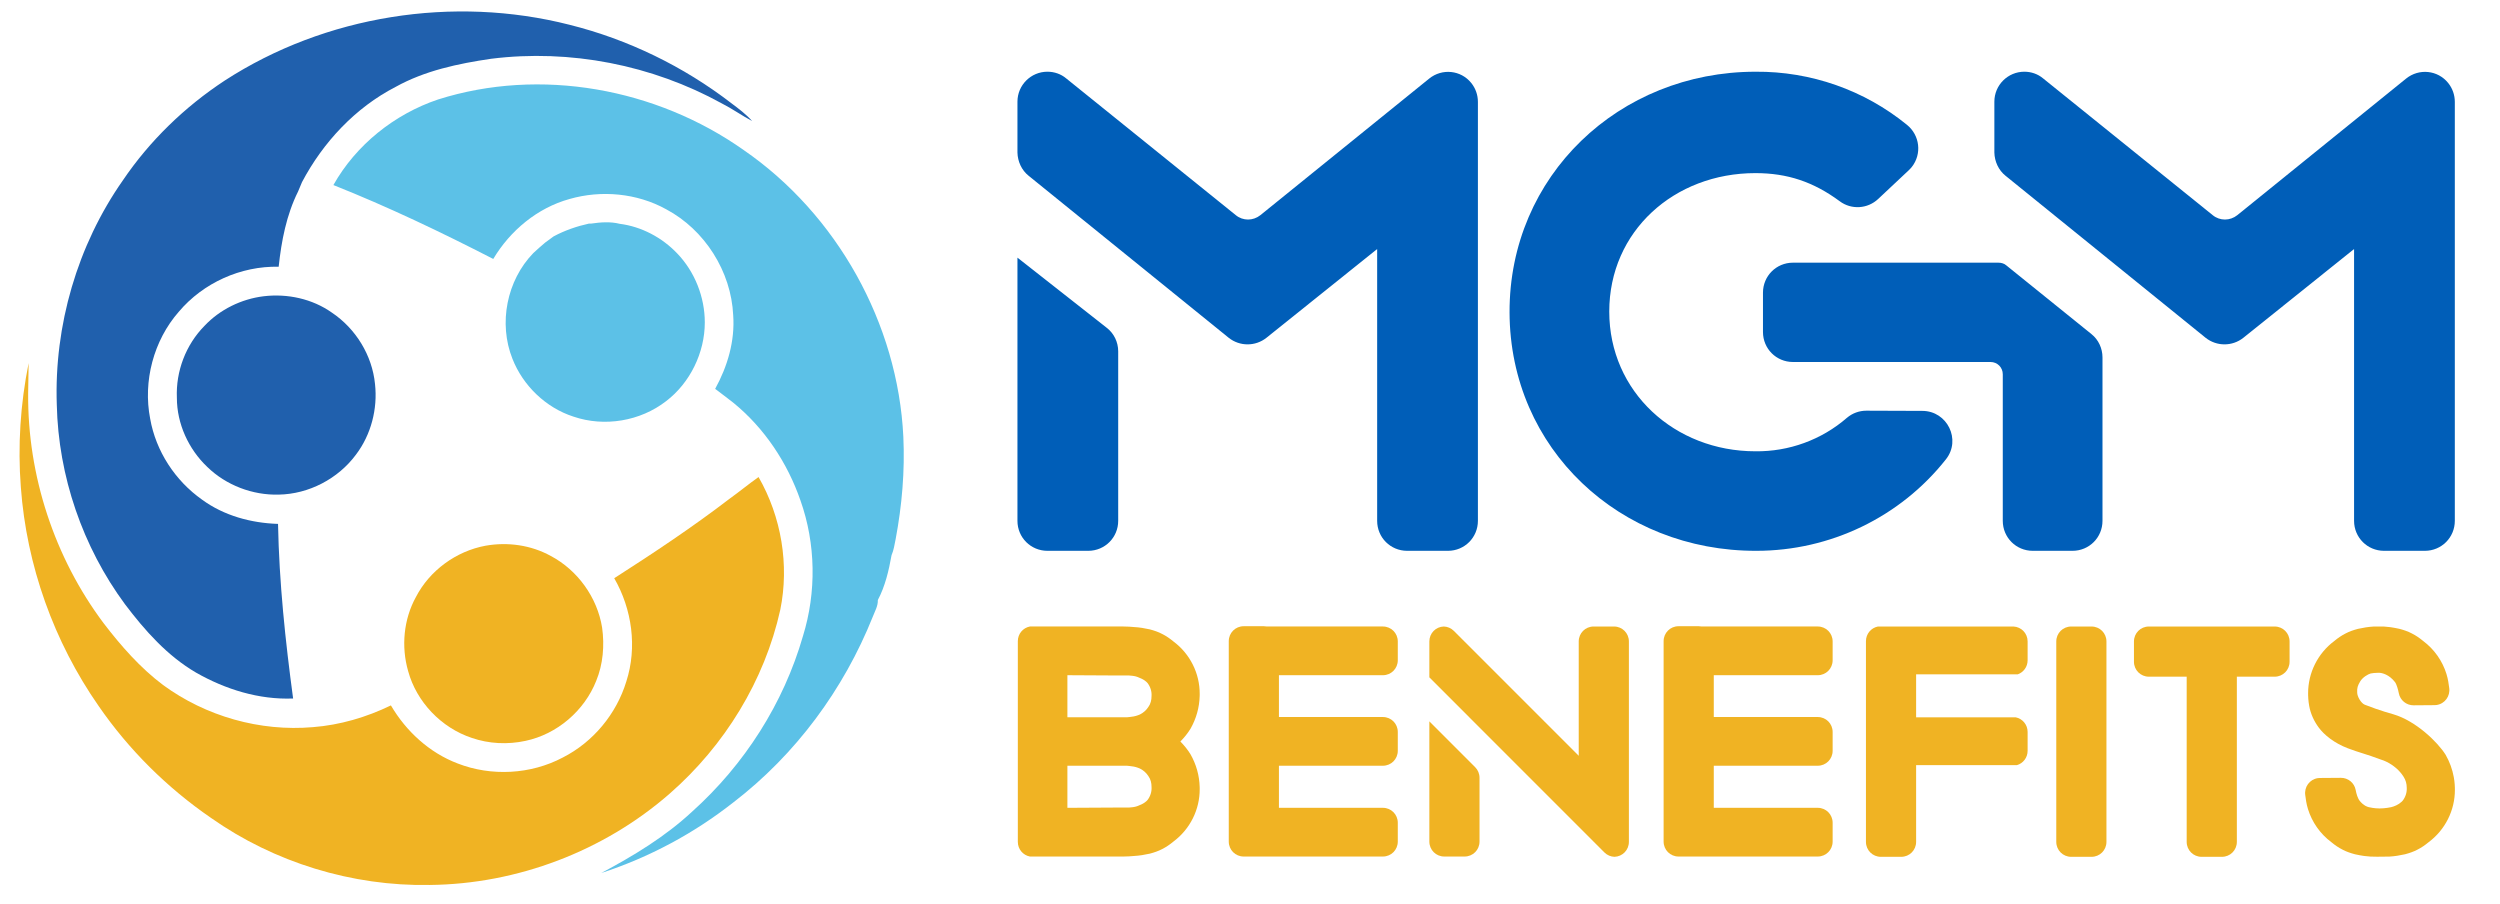
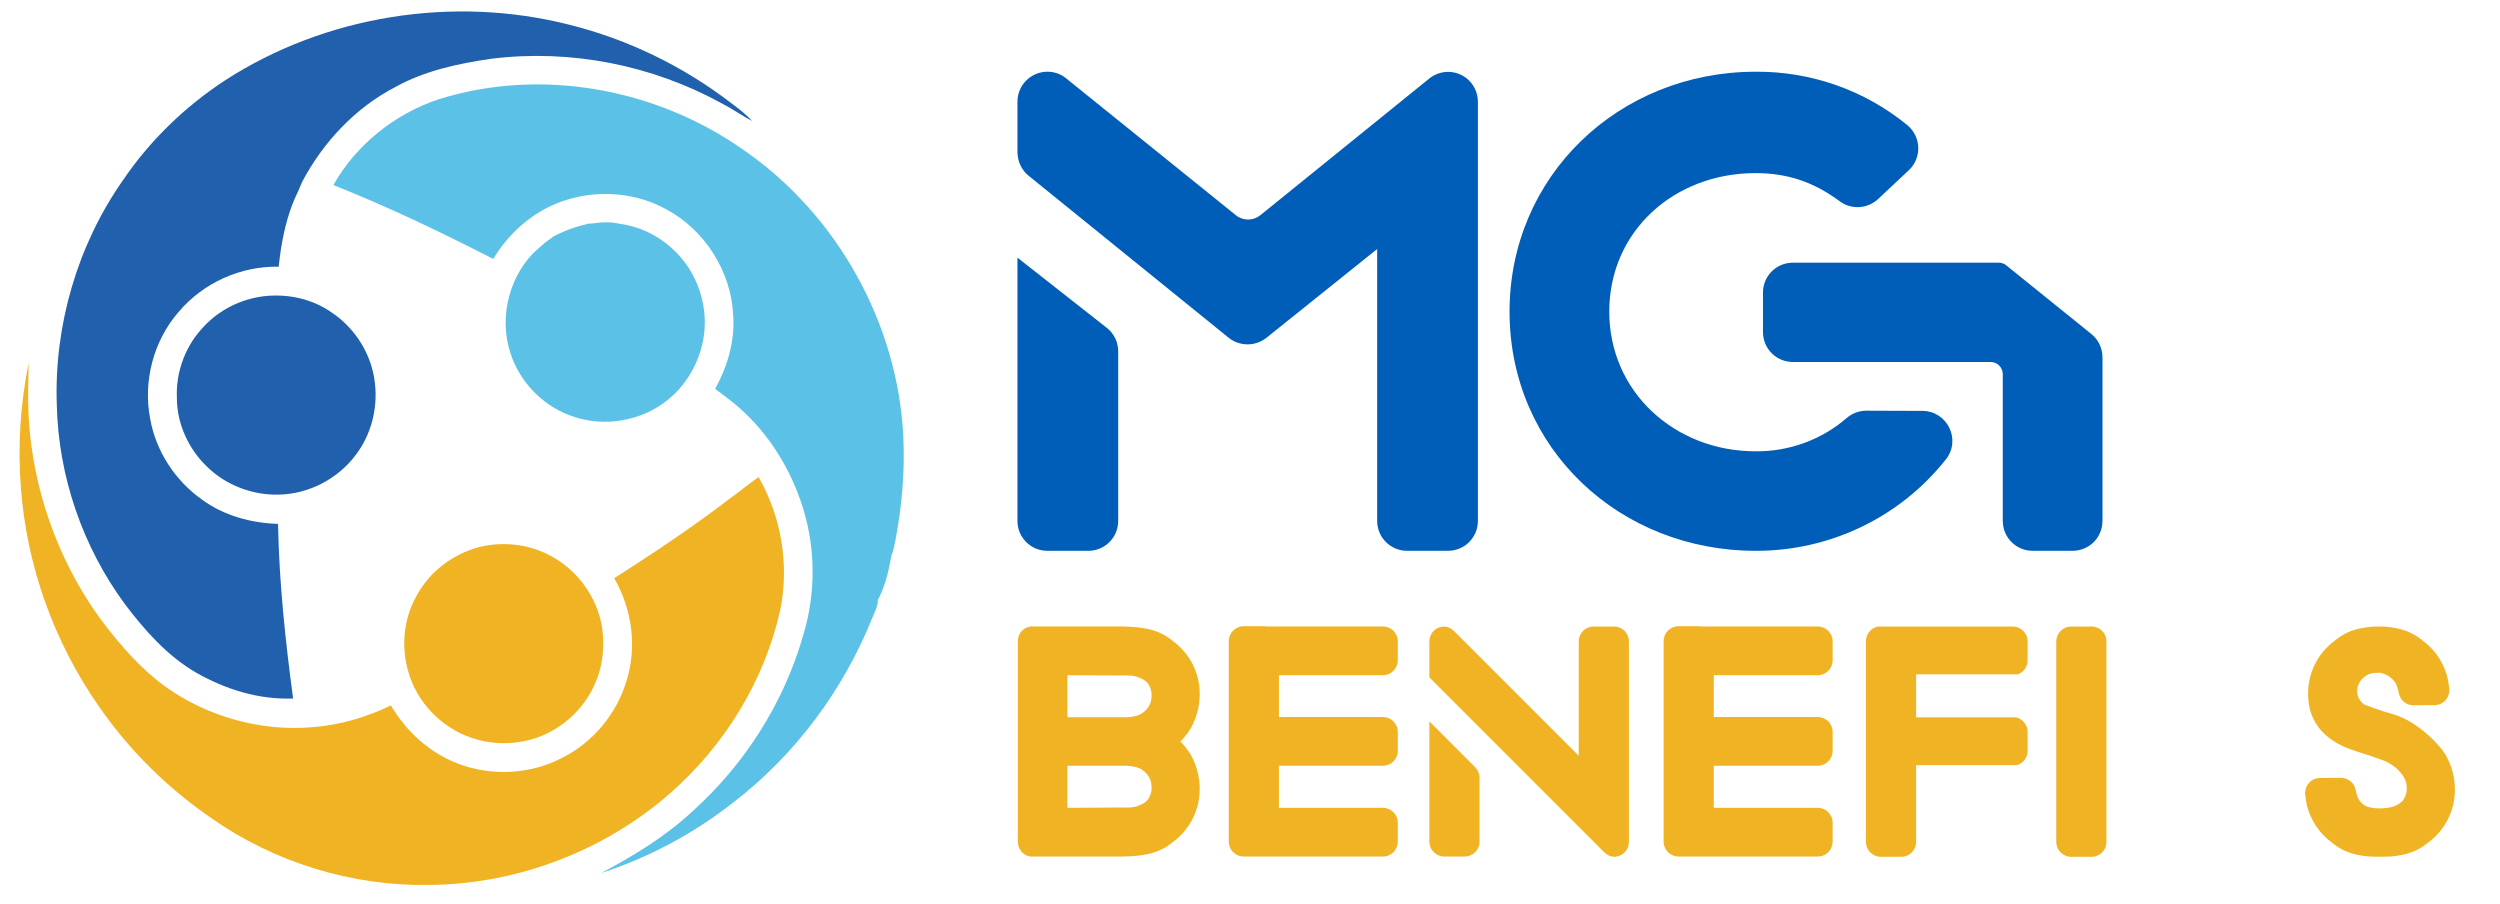
<svg xmlns="http://www.w3.org/2000/svg" xmlns:ns1="http://www.serif.com/" width="100%" height="100%" viewBox="0 0 246 89" version="1.1" xml:space="preserve" style="fill-rule:evenodd;clip-rule:evenodd;stroke-linejoin:round;stroke-miterlimit:2;">
  <g id="Gold-Stacked" ns1:id="Gold Stacked" transform="matrix(0.482,0,0,1.459,0,0)">
    <rect x="0" y="0" width="509" height="61" style="fill:none;" />
    <g transform="matrix(2.073,0,0,0.685,-134.025,-160.757)">
      <g transform="matrix(0.079,0,0,0.079,55.172,281.587)">
        <g id="_2019-Symbol" ns1:id="2019 Symbol">
          <g>
            <g>
              <g id="Your_Artworks_Here">
                <g>
                  <path d="M1031.7,-465.1C972.1,-511 902.8,-544.7 829.8,-562.9C685.2,-599.7 525.5,-574.6 400.1,-493.3C350.2,-460.5 306.6,-418.3 273.2,-369C216.4,-288 187.4,-187.9 190.8,-89.3C192.8,-0.3 223,87.8 275.8,159.3C300.6,192.1 328.6,223.7 364.5,244.6C401,265.4 442.9,278.5 485.4,276.8C475.7,204.7 468,132.2 466.6,59.2C432.9,58.1 399.3,49 371.9,29C338.3,5.3 314.3,-31.5 307.2,-71.9C298.1,-118.7 311.5,-169.4 342.8,-205.1C373.3,-241.3 420.4,-262.4 467.4,-261.3C470.8,-293.5 477.1,-326 491.6,-355.1C493.3,-358.8 494.7,-362.8 496.5,-366.8C522.7,-416.4 562.9,-459.5 613.1,-485.4C649.6,-505.7 691.2,-514.5 732.3,-520.5C830.7,-532.8 932.8,-512.8 1019.7,-464.9C1032.8,-458.3 1044.5,-449.8 1057.6,-442.9C1050,-451.4 1040.8,-458.3 1031.7,-465.1Z" style="fill:rgb(32,96,173);fill-rule:nonzero;" />
                  <path d="M533.6,-204.2C509.4,-221.3 478.3,-228.1 448.6,-224.5C420.9,-221.1 394.1,-208 375,-187.7C351.6,-164 339.1,-131 340.5,-97.9C340.5,-65.7 355,-34 378.4,-11.8C401.8,11 434.9,23.6 467.4,22.7C504.8,22.1 541.5,3 563.8,-27.2C582.6,-52 590.9,-84.2 587.5,-115C584,-150.9 563.5,-184.2 533.6,-204.2Z" style="fill:rgb(32,96,173);fill-rule:nonzero;" />
                  <path d="M1246.1,-49.4C1239.3,-190.5 1163.4,-326.6 1047.1,-406.7C938.2,-483.7 793.6,-510.2 665.9,-469.7C611.7,-451.4 563.8,-413.2 535.6,-363.1C603.8,-336 669.9,-304.4 734.9,-271C756,-306.4 789.9,-334.6 829.9,-345.7C869.5,-357.1 914,-353.1 950.5,-332.9C998.7,-307.2 1031.5,-255.3 1034,-200.9C1036.3,-168.7 1026.9,-137 1011.5,-109.1C1019.2,-103.1 1026.9,-97.7 1034.3,-91.7C1073.1,-60 1101.6,-17 1117.9,30.1C1137,84 1137.9,144.2 1121,198.9C1096.8,283 1048,359.2 983,417.6C949.3,449 909.7,472.9 869.5,494.3C929.1,474.9 985,445 1034.3,406.2C1111.9,346.6 1171.7,265.6 1208,174.9C1210.6,168.1 1214.6,161.5 1214.3,154.1C1223.4,137 1228,117.3 1231.4,98.2C1234.2,91.9 1235.1,84.8 1236.5,78.2C1244.4,36.2 1248.1,-6.6 1246.1,-49.4Z" style="fill:rgb(92,193,231);fill-rule:nonzero;" />
                  <path d="M950.4,-93.8C980.3,-116.6 998.6,-154.3 998.6,-191.9C998.6,-223.5 986.1,-255.2 964.1,-278C945.3,-297.7 919.6,-311.4 892.5,-314.8C881.1,-317.7 868.8,-316.8 857.1,-315.1L854.3,-315.1C838.9,-311.7 824.1,-306.6 810.1,-299.1C806.7,-296.5 803,-294 799.6,-291.4C794.5,-287.1 789.6,-282.8 784.8,-278.3C751.7,-244.1 741.2,-190.8 758.8,-146.6C771.9,-113.2 800.4,-85.6 834.9,-74.5C873.5,-61.3 918.2,-68.8 950.4,-93.8Z" style="fill:rgb(92,193,231);fill-rule:nonzero;" />
                  <path d="M1029.4,27.9C983.2,63.3 934.7,95.5 885.7,126.9C907.9,165.4 914.5,213 900.8,255.5C888.5,296 859.5,331.1 821.5,350.4C781.6,371.5 732.5,374.1 690.6,357.8C655.2,344.4 626.2,317.6 607.3,285.4C576.8,300.2 543.7,309.9 510.1,312.5C444.2,318.2 376.7,299.1 323.3,260C294.8,238.6 270.8,211.2 249.2,183C187.9,101.2 154.2,-1.2 155.1,-103.6C155.1,-116.2 155.7,-128.7 155.7,-141.2C145.4,-90.2 142,-38 146,13.6C153.1,110.8 187.1,206.1 243,286.2C280.6,340.7 328.3,388 383,425.6C462,481.2 558.9,510.9 655.6,509.2C764.8,508.1 872.9,467 955,395.2C1023.2,335.6 1073.1,254.6 1092.7,166.2C1104.1,110.3 1094.1,50.4 1065.6,0.8C1053.4,9.4 1041.7,19.1 1029.4,27.9Z" style="fill:rgb(240,179,35);fill-rule:nonzero;" />
                  <path d="M708.1,325.9C729.5,333.3 752.9,334.4 775.1,329.6C814.4,321.3 848.4,292.2 863.2,254.9C871.8,234.1 873.7,210.7 870.6,188.5C864.6,150.9 840.1,116.9 806.7,99.2C781.9,85.5 752.8,81.5 725.2,86.4C688.7,93.2 655.6,117.2 638.5,150.3C623.1,178.2 620,212.2 628.8,242.7C639.3,281.1 670.1,313.3 708.1,325.9Z" style="fill:rgb(240,179,35);fill-rule:nonzero;" />
                </g>
              </g>
            </g>
          </g>
        </g>
      </g>
      <g transform="matrix(0.205,0,0,0.205,164.806,241.578)">
        <g>
          <g transform="matrix(1,0,0,1,-22.879,-18.695)">
            <path d="M457.8,182.4C469.8,182.4 476.6,196.3 469.1,205.7C447.1,233.5 413.5,249.6 378.1,249.6C312.6,249.8 259.7,200.7 259.5,135.1C259.3,69.5 312.1,19.5 377.7,19.5C404.2,19.3 429.9,28.3 450.4,45C456.6,50 457.7,59 452.7,65.3C452.3,65.8 451.8,66.3 451.3,66.8L436.6,80.6C431.5,85.4 423.7,85.9 418.1,81.7C405.5,72.4 393,68.2 377.6,68.2C338.6,68.2 307.4,96.1 307.4,134.7C307.4,173.3 338.9,201.8 377.6,201.8C393.7,202 409.4,196.3 421.6,185.7C424.2,183.5 427.5,182.3 430.9,182.3L457.8,182.4Z" style="fill:rgb(0,94,184);fill-rule:nonzero;" />
          </g>
          <g transform="matrix(1,0,0,1,-22.879,-18.695)">
            <path d="M23.1,108.8L66,142.5C69.5,145.2 71.5,149.4 71.5,153.8L71.5,235.201C71.5,243.201 65.1,249.601 57.1,249.601L37.5,249.601C29.5,249.601 23.1,243.201 23.1,235.201L23.1,108.8Z" style="fill:rgb(0,94,184);fill-rule:nonzero;" />
            <g transform="matrix(1,0,0,1,-469.3,-2.303)">
              <path d="M665.4,106.8L612,149.6C606.7,153.8 599.2,153.8 593.9,149.6L497.8,71.8C494.4,69.1 492.5,64.9 492.4,60.6L492.4,36.2C492.4,28.2 498.9,21.8 506.8,21.8C510.1,21.8 513.3,22.9 515.8,25L597.3,90.7C600.7,93.5 605.6,93.5 609.1,90.7L690.2,25.1C696.4,20.1 705.4,21 710.4,27.2C712.5,29.8 713.6,33 713.6,36.3L713.6,237.504C713.6,245.504 707.2,251.904 699.2,251.904L679.6,251.904C671.6,251.904 665.2,245.504 665.2,237.504L665.2,106.8L665.4,106.8Z" style="fill:rgb(0,94,184);fill-rule:nonzero;" />
            </g>
          </g>
          <g transform="matrix(1,0,0,1,-22.879,-20.998)">
-             <path d="M665.4,106.8L612,149.6C606.7,153.8 599.2,153.8 593.9,149.6L497.8,71.8C494.4,69.1 492.5,64.9 492.4,60.6L492.4,36.2C492.4,28.2 498.9,21.8 506.8,21.8C510.1,21.8 513.3,22.9 515.8,25L597.3,90.7C600.7,93.5 605.6,93.5 609.1,90.7L690.2,25.1C696.4,20.1 705.4,21 710.4,27.2C712.5,29.8 713.6,33 713.6,36.3L713.6,237.504C713.6,245.504 707.2,251.904 699.2,251.904L679.6,251.904C671.6,251.904 665.2,245.504 665.2,237.504L665.2,106.8L665.4,106.8Z" style="fill:rgb(0,94,184);fill-rule:nonzero;" />
-           </g>
+             </g>
          <g transform="matrix(1,0,0,1,-19.237,-16.281)">
            <path d="M494.5,110.1L535.4,143.1C538.8,145.8 540.7,150 540.7,154.3L540.7,232.787C540.7,240.787 534.3,247.187 526.3,247.187L507.2,247.187C499.2,247.187 492.8,240.787 492.8,232.787L492.8,162.4C492.8,159.1 490.2,156.5 486.9,156.5L392,156.5C384,156.5 377.6,150.1 377.6,142.1L377.6,123.2C377.6,115.2 384,108.8 392,108.8L490.7,108.8C492.1,108.8 493.5,109.2 494.5,110.1Z" style="fill:rgb(0,94,184);fill-rule:nonzero;" />
          </g>
        </g>
      </g>
      <g transform="matrix(0.476,0,0,0.476,30.317,181.53)">
        <g transform="matrix(1.046,0,0,1.046,54.658,233.11)">
          <path d="M220.417,7.781L238.889,7.781C239.687,7.781 240.428,7.838 241.055,7.895C242.081,7.952 243.107,8.123 244.133,8.351C244.988,8.579 245.843,8.864 246.584,9.263C247.382,9.662 248.123,10.175 248.807,10.745C252.093,13.196 254.018,17.061 253.999,21.118C253.999,21.253 253.998,21.388 253.994,21.522C253.937,23.802 253.31,26.025 252.17,28.02C251.614,28.91 250.949,29.745 250.177,30.526C250.949,31.307 251.614,32.143 252.17,33.032C253.31,35.027 253.937,37.25 253.994,39.53C253.998,39.665 253.999,39.8 253.999,39.935C254.018,43.991 252.093,47.857 248.807,50.308C248.123,50.878 247.382,51.391 246.584,51.79C245.843,52.189 244.988,52.474 244.133,52.702C243.107,52.93 242.081,53.101 241.055,53.158C240.428,53.215 239.687,53.272 238.889,53.272L220.417,53.272C219.049,53.012 218.027,51.82 218.027,50.372L218.027,10.681C218.027,9.233 219.049,8.041 220.417,7.781ZM227.831,35.317L227.831,43.635L228.173,43.637L237.92,43.582L240.029,43.582L240.656,43.525C241.169,43.468 241.625,43.354 242.081,43.126C242.589,42.941 243.06,42.681 243.463,42.316C243.536,42.246 243.608,42.173 243.677,42.095C244.247,41.354 244.532,40.442 244.475,39.53C244.475,38.732 244.304,37.991 243.848,37.364C243.449,36.737 242.879,36.224 242.195,35.882C241.682,35.654 241.112,35.483 240.542,35.426C240.321,35.371 239.993,35.369 239.61,35.317L239.603,35.317L227.831,35.317ZM228.173,17.416L227.831,17.418L227.831,25.736L239.603,25.736L239.61,25.735C239.993,25.683 240.321,25.682 240.542,25.626C241.112,25.569 241.682,25.398 242.195,25.17C242.879,24.828 243.449,24.315 243.848,23.688C244.304,23.061 244.475,22.32 244.475,21.522C244.532,20.61 244.247,19.698 243.677,18.957C243.608,18.88 243.536,18.806 243.463,18.737C243.06,18.372 242.589,18.112 242.081,17.927C241.625,17.699 241.169,17.585 240.656,17.528L240.029,17.471L237.92,17.471L228.173,17.416Z" style="fill:rgb(240,179,35);fill-rule:nonzero;" />
        </g>
        <g transform="matrix(1.046,0,0,1.046,54.658,233.11)">
          <path d="M262.7,53.272C261.06,53.272 259.748,51.959 259.748,50.319L259.748,10.681C259.748,9.041 261.06,7.728 262.7,7.728L266.718,7.728C266.911,7.728 267.1,7.747 267.282,7.781L290.228,7.781C291.868,7.781 293.18,9.093 293.18,10.734L293.18,14.464C293.18,16.104 291.868,17.416 290.228,17.416L269.671,17.416L269.671,25.683L290.228,25.683C291.868,25.683 293.18,26.995 293.18,28.635L293.18,32.365C293.18,34.005 291.868,35.317 290.228,35.317L269.671,35.317L269.671,43.637L290.228,43.637C291.868,43.637 293.18,44.949 293.18,46.589L293.18,50.319C293.18,51.959 291.868,53.272 290.228,53.272L262.7,53.272Z" style="fill:rgb(240,179,35);fill-rule:nonzero;" />
        </g>
        <g transform="matrix(1.046,0,0,1.046,55.704,233.11)">
          <path d="M337.89,50.376C337.89,51.984 336.63,53.276 335.036,53.327C334.314,53.304 333.599,53.014 333.044,52.459L298.423,17.838L298.423,10.734C298.423,9.127 299.684,7.834 301.278,7.784C301.999,7.807 302.714,8.096 303.27,8.652L327.968,33.35L327.968,10.736C327.968,9.096 329.28,7.784 330.92,7.784L334.938,7.784C336.578,7.784 337.89,9.096 337.89,10.736L337.89,50.376ZM307.491,35.611C308.021,36.143 308.346,36.882 308.346,37.699L308.346,50.319C308.346,51.959 307.034,53.272 305.394,53.272L301.376,53.272C299.735,53.272 298.423,51.959 298.423,50.319L298.423,26.543L307.491,35.611Z" style="fill:rgb(240,179,35);fill-rule:nonzero;" />
        </g>
        <g transform="matrix(1.046,0,0,1.046,144.624,233.11)">
          <path d="M262.7,53.272C261.06,53.272 259.748,51.959 259.748,50.319L259.748,10.681C259.748,9.041 261.06,7.728 262.7,7.728L266.718,7.728C266.911,7.728 267.1,7.747 267.282,7.781L290.228,7.781C291.868,7.781 293.18,9.093 293.18,10.734L293.18,14.464C293.18,16.104 291.868,17.416 290.228,17.416L269.671,17.416L269.671,25.683L290.228,25.683C291.868,25.683 293.18,26.995 293.18,28.635L293.18,32.365C293.18,34.005 291.868,35.317 290.228,35.317L269.671,35.317L269.671,43.637L290.228,43.637C291.868,43.637 293.18,44.949 293.18,46.589L293.18,50.319C293.18,51.959 291.868,53.272 290.228,53.272L262.7,53.272Z" style="fill:rgb(240,179,35);fill-rule:nonzero;" />
        </g>
        <g transform="matrix(1.046,0,0,1.046,54.658,233.11)">
          <path d="M385.778,10.681C385.778,9.241 386.789,8.054 388.146,7.785L414.962,7.785C416.527,7.867 417.755,9.147 417.755,10.734L417.755,14.464C417.755,15.755 416.942,16.843 415.795,17.247L395.701,17.247L395.701,25.74L415.392,25.74C416.746,26.011 417.755,27.197 417.755,28.635L417.755,32.365C417.755,33.719 416.861,34.849 415.627,35.203L395.701,35.203L395.701,50.376C395.701,52.016 394.389,53.329 392.749,53.329L388.73,53.329C387.09,53.329 385.778,52.016 385.778,50.376L385.778,10.681Z" style="fill:rgb(240,179,35);fill-rule:nonzero;" />
        </g>
        <g transform="matrix(1.046,0,0,1.046,290.086,233.115)">
          <path d="M208.272,50.372C208.272,52.012 206.96,53.324 205.32,53.324L201.301,53.324C199.661,53.324 198.349,52.012 198.349,50.372L198.349,10.734C198.349,9.093 199.661,7.781 201.301,7.781L205.32,7.781C206.96,7.781 208.272,9.093 208.272,10.734L208.272,50.372Z" style="fill:rgb(240,179,35);fill-rule:nonzero;" />
        </g>
        <g transform="matrix(1.046,0,0,1.046,54.658,233.11)">
-           <path d="M449.217,17.708L441.74,17.708C440.1,17.708 438.788,16.396 438.788,14.756L438.788,10.738C438.788,9.098 440.1,7.785 441.74,7.785L466.616,7.785C468.256,7.785 469.568,9.098 469.568,10.738L469.568,14.756C469.568,16.396 468.256,17.708 466.616,17.708L459.14,17.708L459.14,50.376C459.14,52.016 457.827,53.329 456.187,53.329L452.169,53.329C450.529,53.329 449.217,52.016 449.217,50.376L449.217,17.708Z" style="fill:rgb(240,179,35);fill-rule:nonzero;" />
-         </g>
+           </g>
        <g transform="matrix(1.046,0,0,1.046,52.639,233.093)">
          <path d="M489.606,34.13C486.557,32.985 485.326,32.761 483.015,31.879C480.305,30.844 478.347,29.234 477.282,27.803C476.331,26.525 475.659,25.058 475.381,23.513L475.274,22.817L475.262,22.718C475.211,22.293 475.18,21.865 475.169,21.436C475.166,21.301 475.164,21.166 475.165,21.031C475.145,16.975 477.07,13.109 480.356,10.658C481.04,10.088 481.781,9.575 482.579,9.176C483.32,8.777 484.175,8.492 485.03,8.264C486.056,8.036 487.082,7.865 488.108,7.808C488.299,7.791 489.97,7.791 490.16,7.808C490.546,7.831 490.931,7.868 491.315,7.918L491.669,7.968C491.885,8 492.102,8.037 492.318,8.077C492.625,8.133 492.932,8.196 493.238,8.264C494.093,8.492 494.948,8.777 495.689,9.176C496.487,9.575 497.228,10.088 497.912,10.658C500.136,12.317 501.737,14.623 502.533,17.199C502.874,18.302 502.965,19.19 503.072,19.945C503.309,21.561 502.222,23.069 500.592,23.321C500.462,23.341 500.318,23.346 500.173,23.352L496.039,23.383C494.603,23.396 493.36,22.385 493.101,20.974C492.972,20.266 492.632,19.156 492.377,18.824C491.195,17.286 489.781,16.949 489.134,16.949C488.487,16.949 487.765,17.027 487.527,17.092C487.025,17.231 485.965,17.821 485.461,18.666C484.982,19.469 484.815,19.947 484.872,20.859C484.872,21.657 485.644,22.974 486.364,23.261C489.299,24.429 492.035,25.163 492.035,25.163C496.455,26.455 500.785,30.639 502.368,33.172C503.158,34.555 503.702,36.048 503.98,37.593L504.087,38.289L504.099,38.388C504.15,38.812 504.181,39.24 504.192,39.67C504.196,39.805 504.197,39.939 504.197,40.074C504.216,44.131 502.291,47.997 499.005,50.447C498.321,51.017 497.58,51.53 496.782,51.929C496.041,52.328 495.186,52.613 494.331,52.841C493.305,53.069 492.279,53.24 491.253,53.297C491.063,53.314 488.845,53.324 488.845,53.324C488.27,53.324 487.703,53.314 487.513,53.297C487.127,53.274 486.742,53.237 486.359,53.188L486.004,53.138C485.788,53.105 485.572,53.069 485.355,53.029C485.049,52.972 484.742,52.909 484.435,52.841C483.58,52.613 482.725,52.328 481.984,51.929C481.186,51.53 480.445,51.017 479.761,50.447C477.537,48.789 475.936,46.482 475.14,43.907C474.799,42.804 474.709,41.916 474.602,41.16C474.364,39.545 475.452,38.037 477.081,37.785C477.211,37.765 477.356,37.759 477.501,37.754L481.634,37.723C483.07,37.71 484.314,38.72 484.572,40.132C484.702,40.84 484.965,41.812 485.428,42.348C486.184,43.225 486.769,43.416 487.168,43.526C487.283,43.558 488.27,43.779 489.285,43.78C490.365,43.781 491.475,43.56 491.598,43.526C492.217,43.369 493.023,43.058 493.661,42.456C493.735,42.386 493.806,42.312 493.875,42.235C494.445,41.494 494.73,40.582 494.673,39.67C494.673,38.872 494.462,38.158 494.046,37.504C492.369,34.868 489.606,34.13 489.606,34.13Z" style="fill:rgb(240,179,35);fill-rule:nonzero;" />
        </g>
      </g>
    </g>
  </g>
</svg>